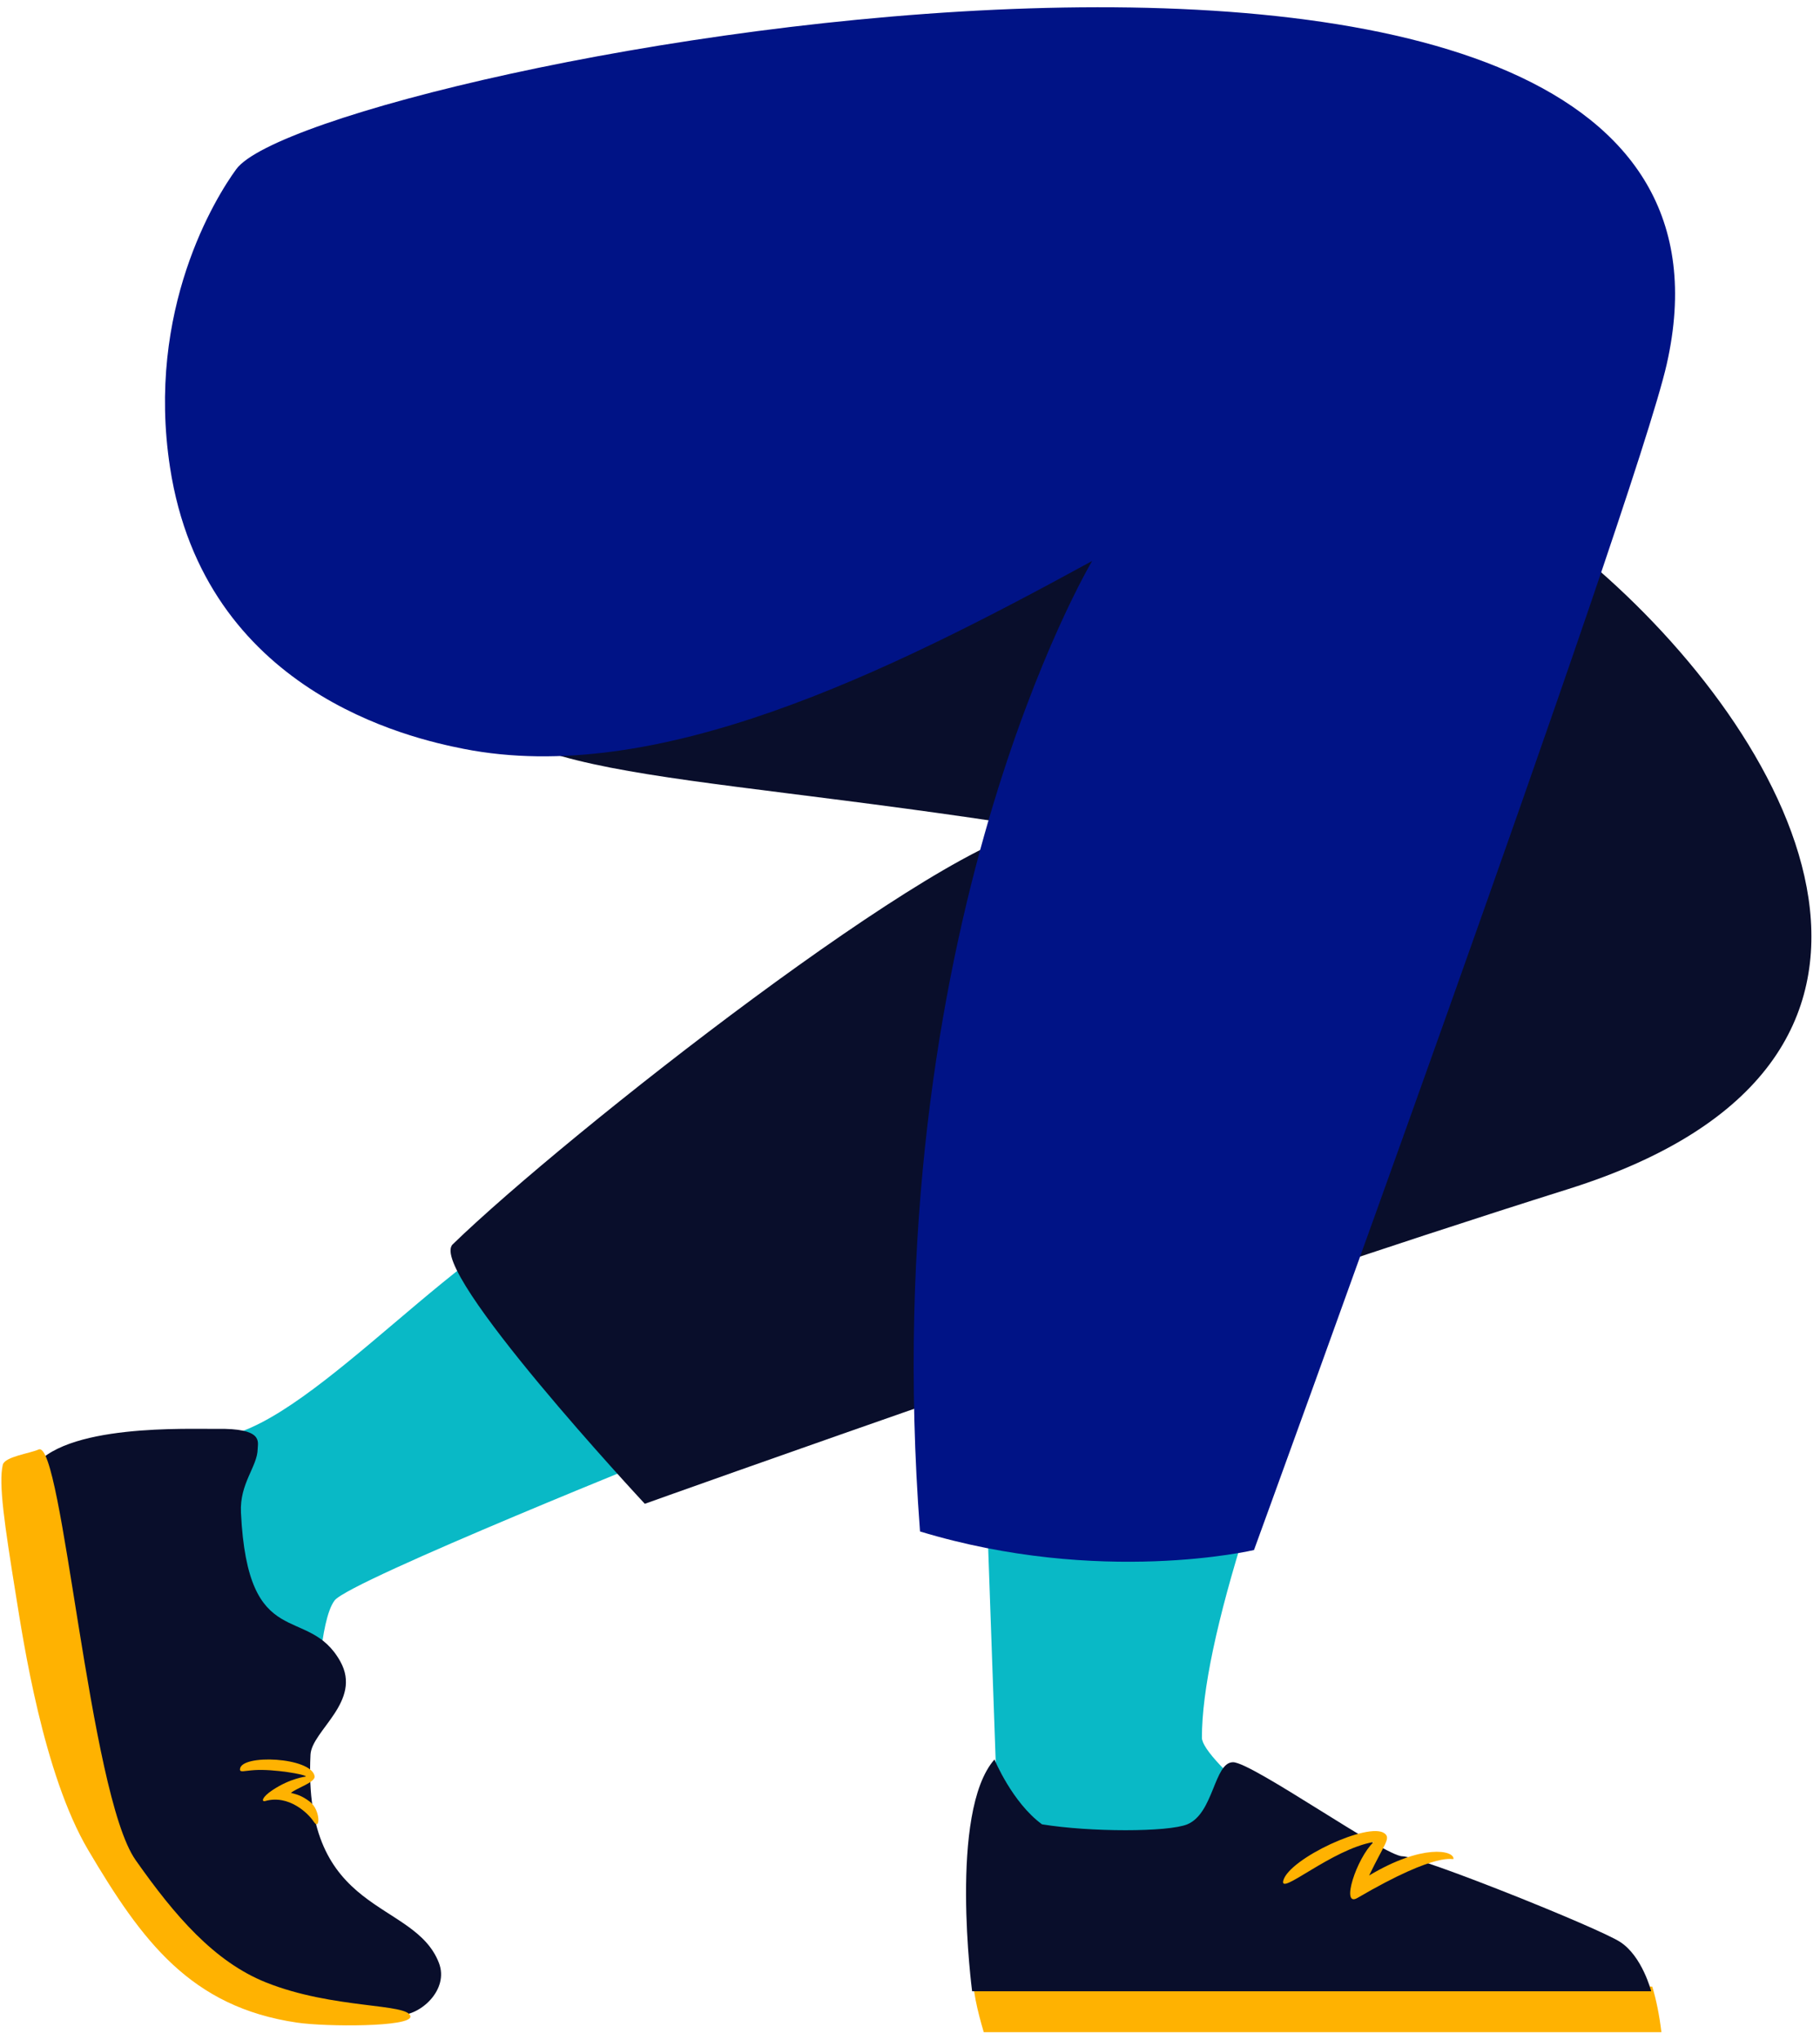
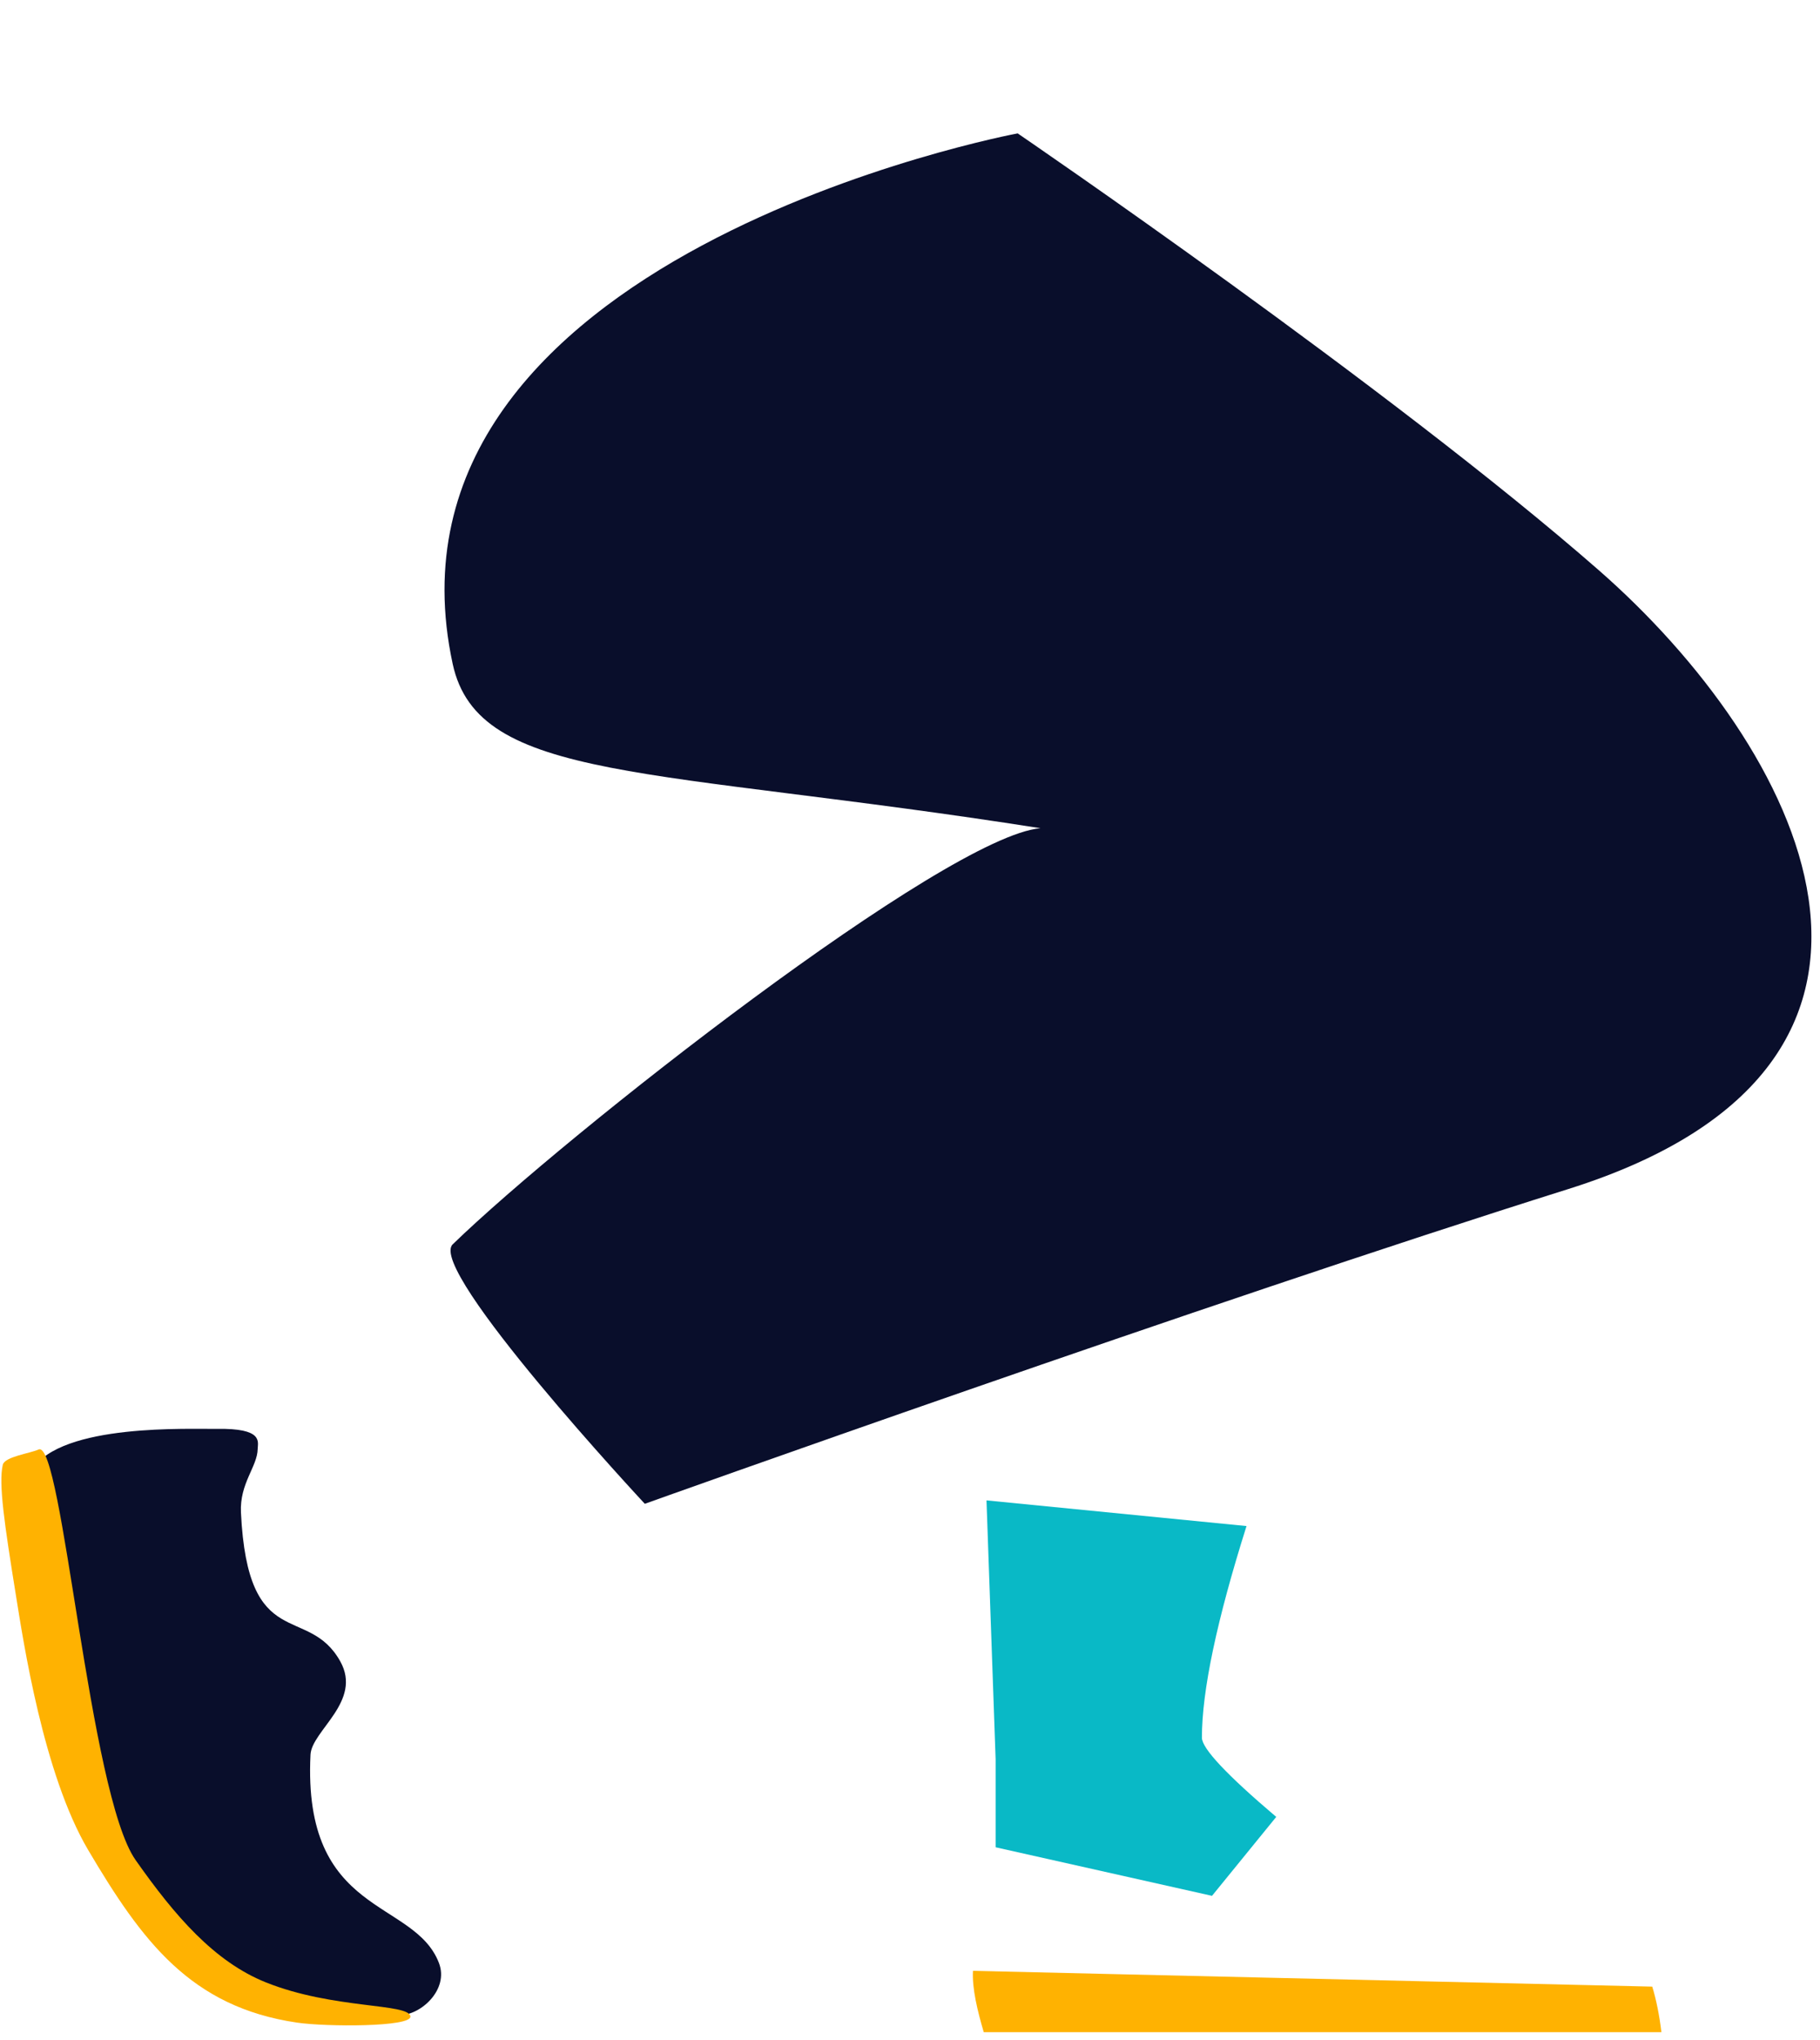
<svg xmlns="http://www.w3.org/2000/svg" xmlns:ns1="http://design.blush" viewBox="131.6 -36.129 533.92 598.387" overflow="visible" width="533.92px" height="598.387px">
  <g id="Lower/Kneeling 2" stroke="none" stroke-width="1" fill="none" fill-rule="evenodd">
    <g id="shoe-2" transform="translate(415, 404)">
      <path d="M6,1.13686838e-12 L8.678,75.897 L8.678,101.755 L72.157,116 L91,92.847 C76.463,80.505 69.195,72.759 69.195,69.608 C69.195,55.855 73.557,35.161 82.282,7.526 L6,1.13686838e-12 Z" id="Fill-5" fill="#09B9C6" ns1:color="Skin-500" />
      <path d="M204,156 L5.197,156 C3.358,149.749 1.748,143.19 2.033,138 L201.309,142.63 C202.499,146.51 203.41,151.114 204,156" id="Fill-7" fill="#FFB201" />
-       <path d="M22.282,95.021 C36.333,97.329 59.341,97.329 64.909,95.021 C72.718,91.783 72.744,76.805 78.328,76.805 C83.913,76.805 122.88,104.392 127.998,104.392 C133.117,104.392 185.36,125.318 191.875,129.516 C198.391,133.714 201,144 201,144 L1.785,144 C1.785,144 -5.157,91.332 8.338,76 C8.338,76 13.522,88.601 22.282,95.021 Z" id="Fill-9" fill="#090E2B" />
-       <path d="M118.255,110.03 C122.726,100.744 124.69,99.125 122.767,97.671 C118.17,94.193 94.897,105.047 93.084,111.47 C91.725,116.282 107.202,102.318 119.588,100.205 C114.523,104.967 109.83,119.533 114.819,116.618 C139.122,102.415 142.971,105.682 142.999,105.155 C143.135,102.657 133.917,100.664 118.255,110.03" id="Fill-19" fill="#FFB201" />
    </g>
    <g id="shoe-1" transform="translate(132, 319)">
-       <path d="M161.485,1.13686838e-12 C130.445,12.171 84.959,68.942 60.148,66.453 C60.148,66.453 52.628,99.452 54.222,109.357 C55.978,120.263 92.638,144 92.638,144 C92.638,144 93.307,120.151 97.767,114.34 C102.227,108.527 200,69.358 200,69.358 L161.485,1.13686838e-12 Z" id="Fill-1" fill="#09B9C6" ns1:color="Skin-500" />
      <path d="M128.374,220.705 C121.104,201.72 88.324,207.187 90.691,159.586 C91.042,152.538 105.962,143.957 99.433,132.238 C89.923,115.175 72.294,130.272 70.285,88.557 C69.872,79.977 75.103,75.109 75.193,69.929 C75.229,67.832 76.951,63.775 63.162,64.019 C55.624,64.153 17.578,62.296 9,76.007 C15.142,114.779 19.197,167.003 44.494,199.655 C61.519,221.631 67.664,235.133 116.74,236 C122.985,236.107 131.368,228.523 128.374,220.705" id="Fill-18" fill="#090E2B" />
      <path d="M86.727,238.189 C55.526,233.59 41.293,214.325 25.48,187.58 C12.285,165.265 6.431,126.251 4.289,112.968 C0.901,91.968 -0.862,80.016 0.418,74.554 C0.979,72.163 8.404,71.217 10.916,70.071 C17.902,66.89 25.728,171.082 39.366,190.486 C50.892,206.89 62.473,220.314 77.585,226.381 C97.331,234.309 119.592,232.449 119.997,236.383 C120.319,239.504 95.334,239.457 86.727,238.189" id="Fill-20" fill="#FFB201" />
-       <path d="M70.001,163.861 C69.954,164.899 71.184,164.303 74.347,164.11 C79.932,163.769 89.328,165.391 89.34,166 C89.341,166.031 84.825,166.457 79.509,170.005 C76.328,172.127 76.255,173.511 77.43,173.182 C84.343,171.246 90.042,176.802 91.633,179.247 C93.526,182.16 93.716,175.851 90.512,173.398 C87.977,171.457 86.436,171.219 84.96,170.808 C86.512,169.41 92.207,167.697 91.894,165.897 C90.914,160.294 70.208,159.34 70.001,163.861" id="Fill-22" fill="#FFB201" />
    </g>
    <path d="M436.827,206.821 C322.681,188.86 271.919,193.437 264.403,158.627 C238.528,38.771 430.146,3 430.146,3 C430.146,3 539.331,77.503 600.644,131.156 C659.4,182.571 708.902,275.816 591.674,312.67 C484.83,346.262 320.763,405 320.763,405 C320.763,405 256.766,336.302 264.403,328.892 C297.509,296.764 409.108,209.194 436.827,206.821 Z" id="Fill-3" fill="#090E2B" />
-     <path d="M267.615,183.54 C323.939,194.632 391.104,161.739 451.995,128.427 C451.995,128.427 388.023,235.503 401.5,413.114 C454.474,429.174 499.477,418.56 499.477,418.56 C499.477,418.56 611.306,111.71 620.565,70.663 C659.319,-101.14 223.018,-16.686 200.918,13.49 C194.876,21.741 174.358,54.72 181.485,101.017 C191.618,166.848 251.803,180.427 267.615,183.54 Z" id="Fill-15" fill="#001386" />
  </g>
</svg>